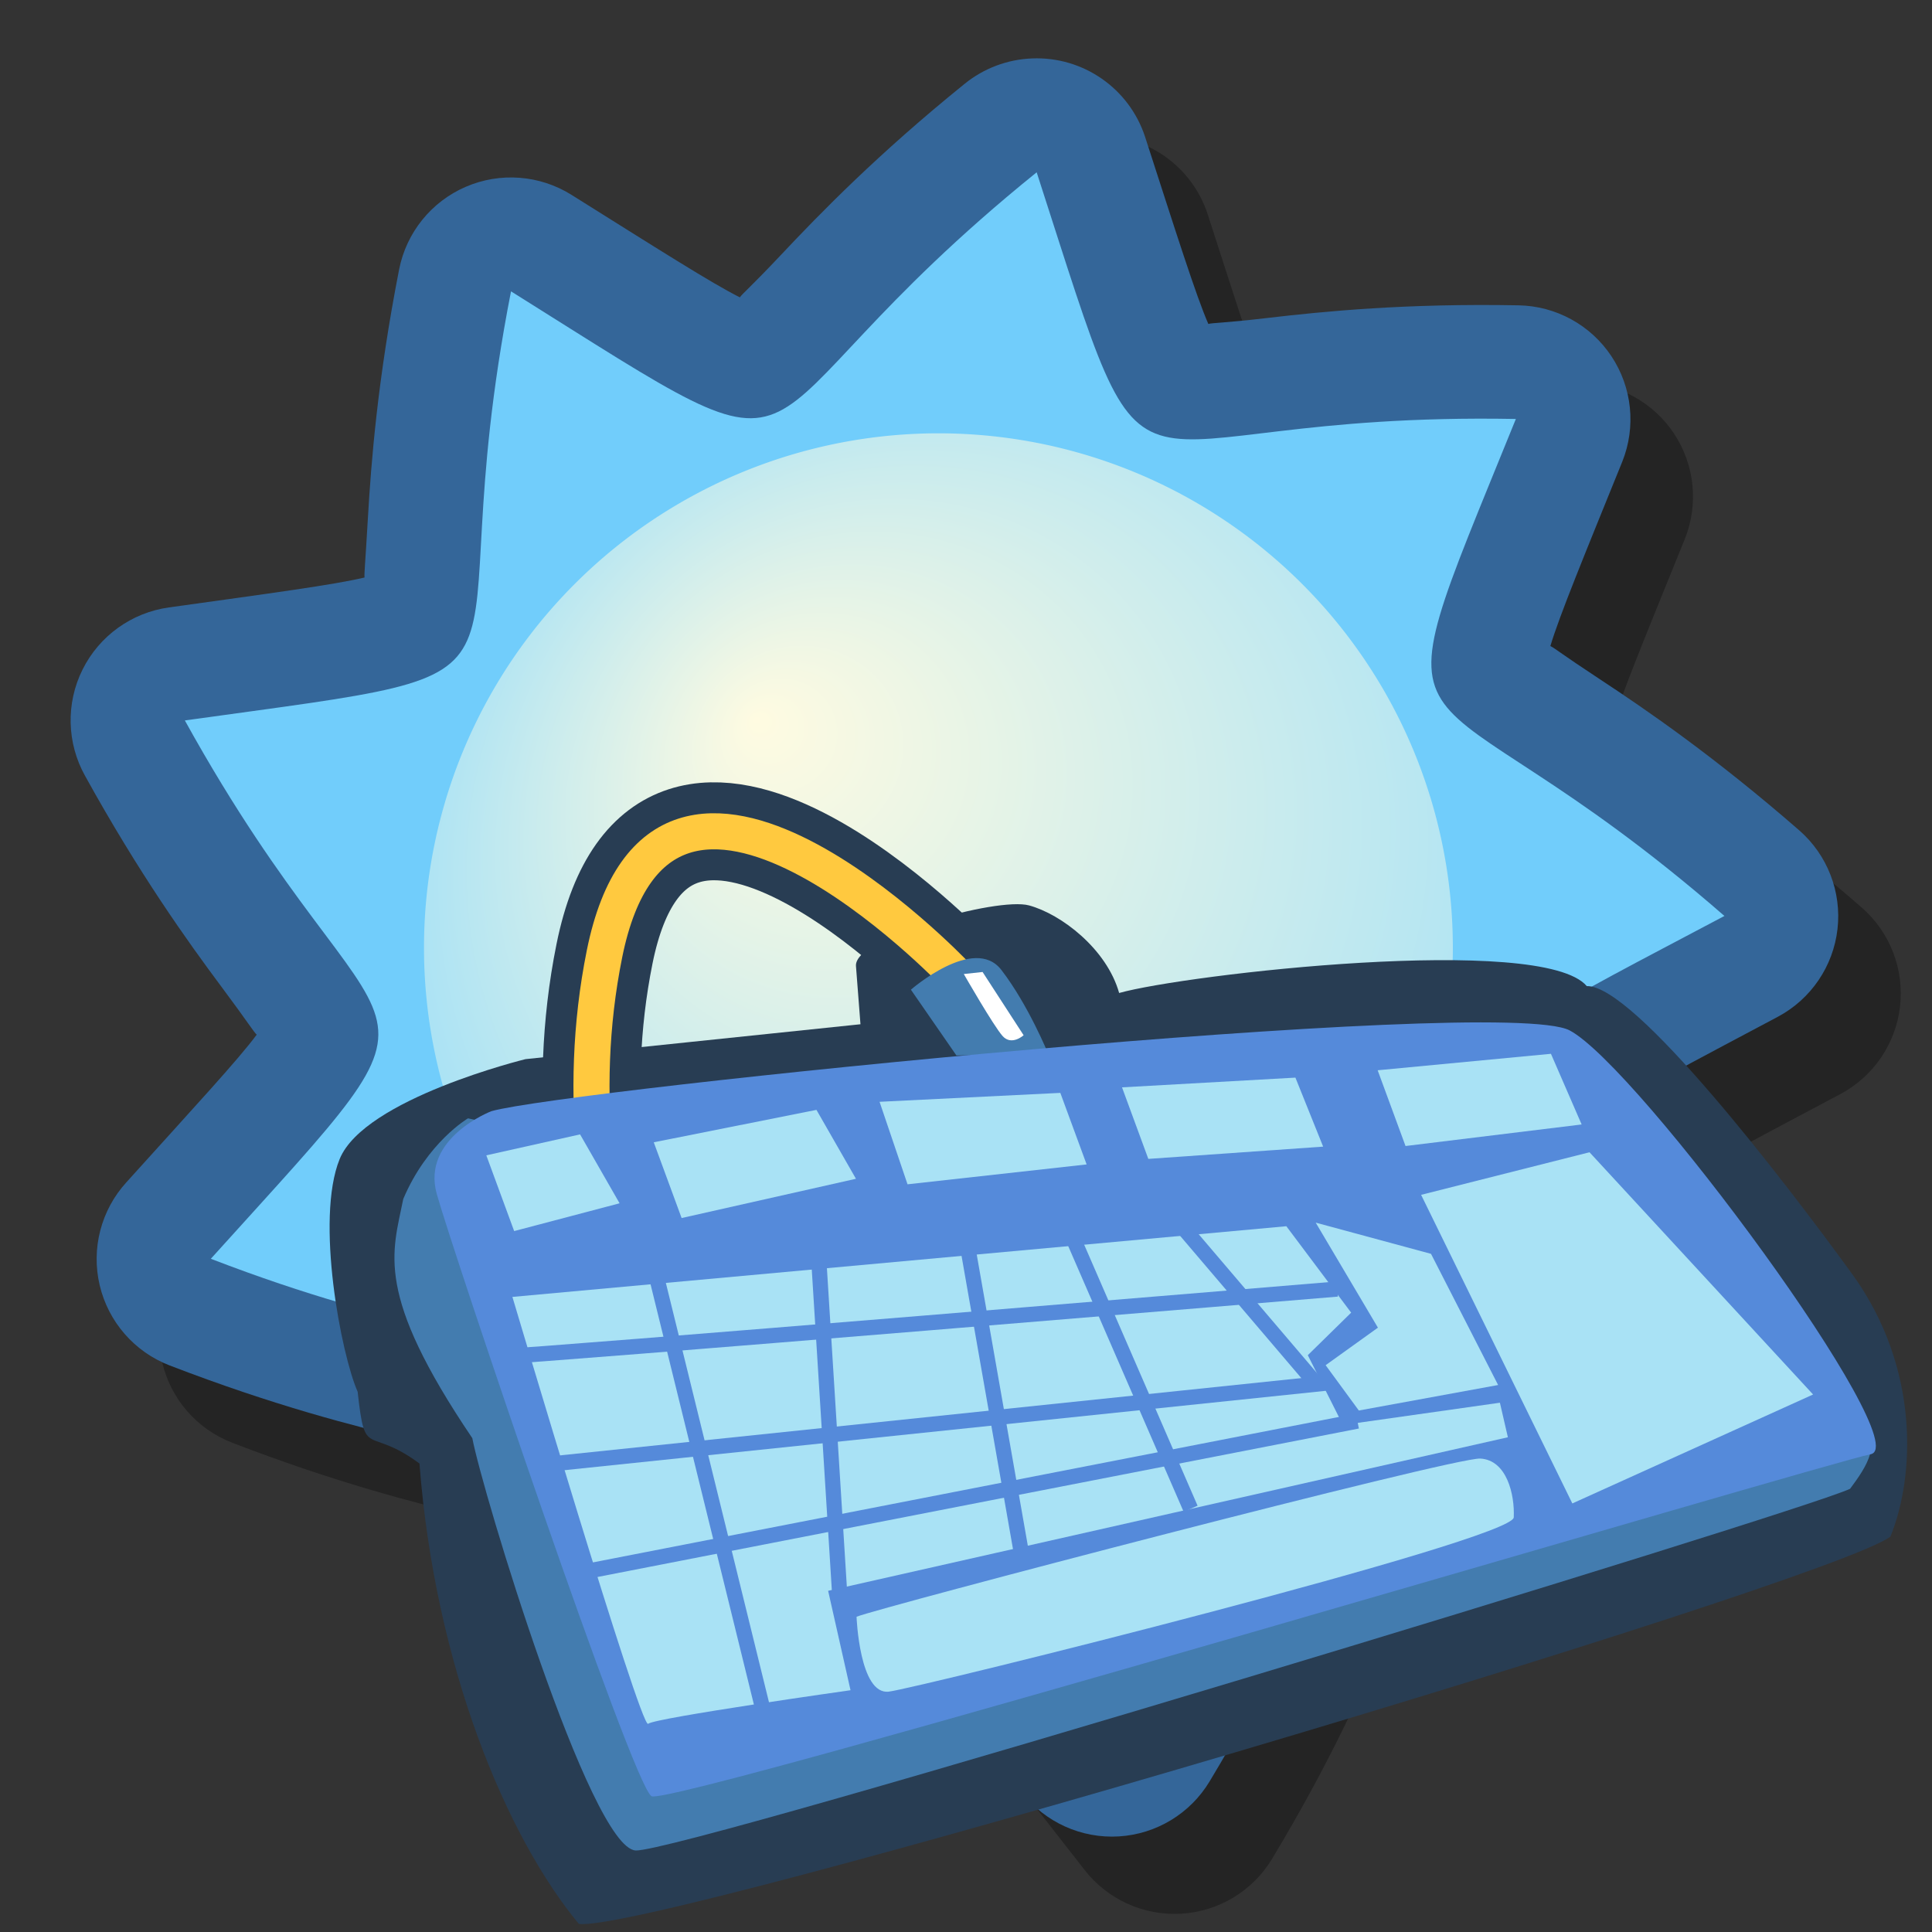
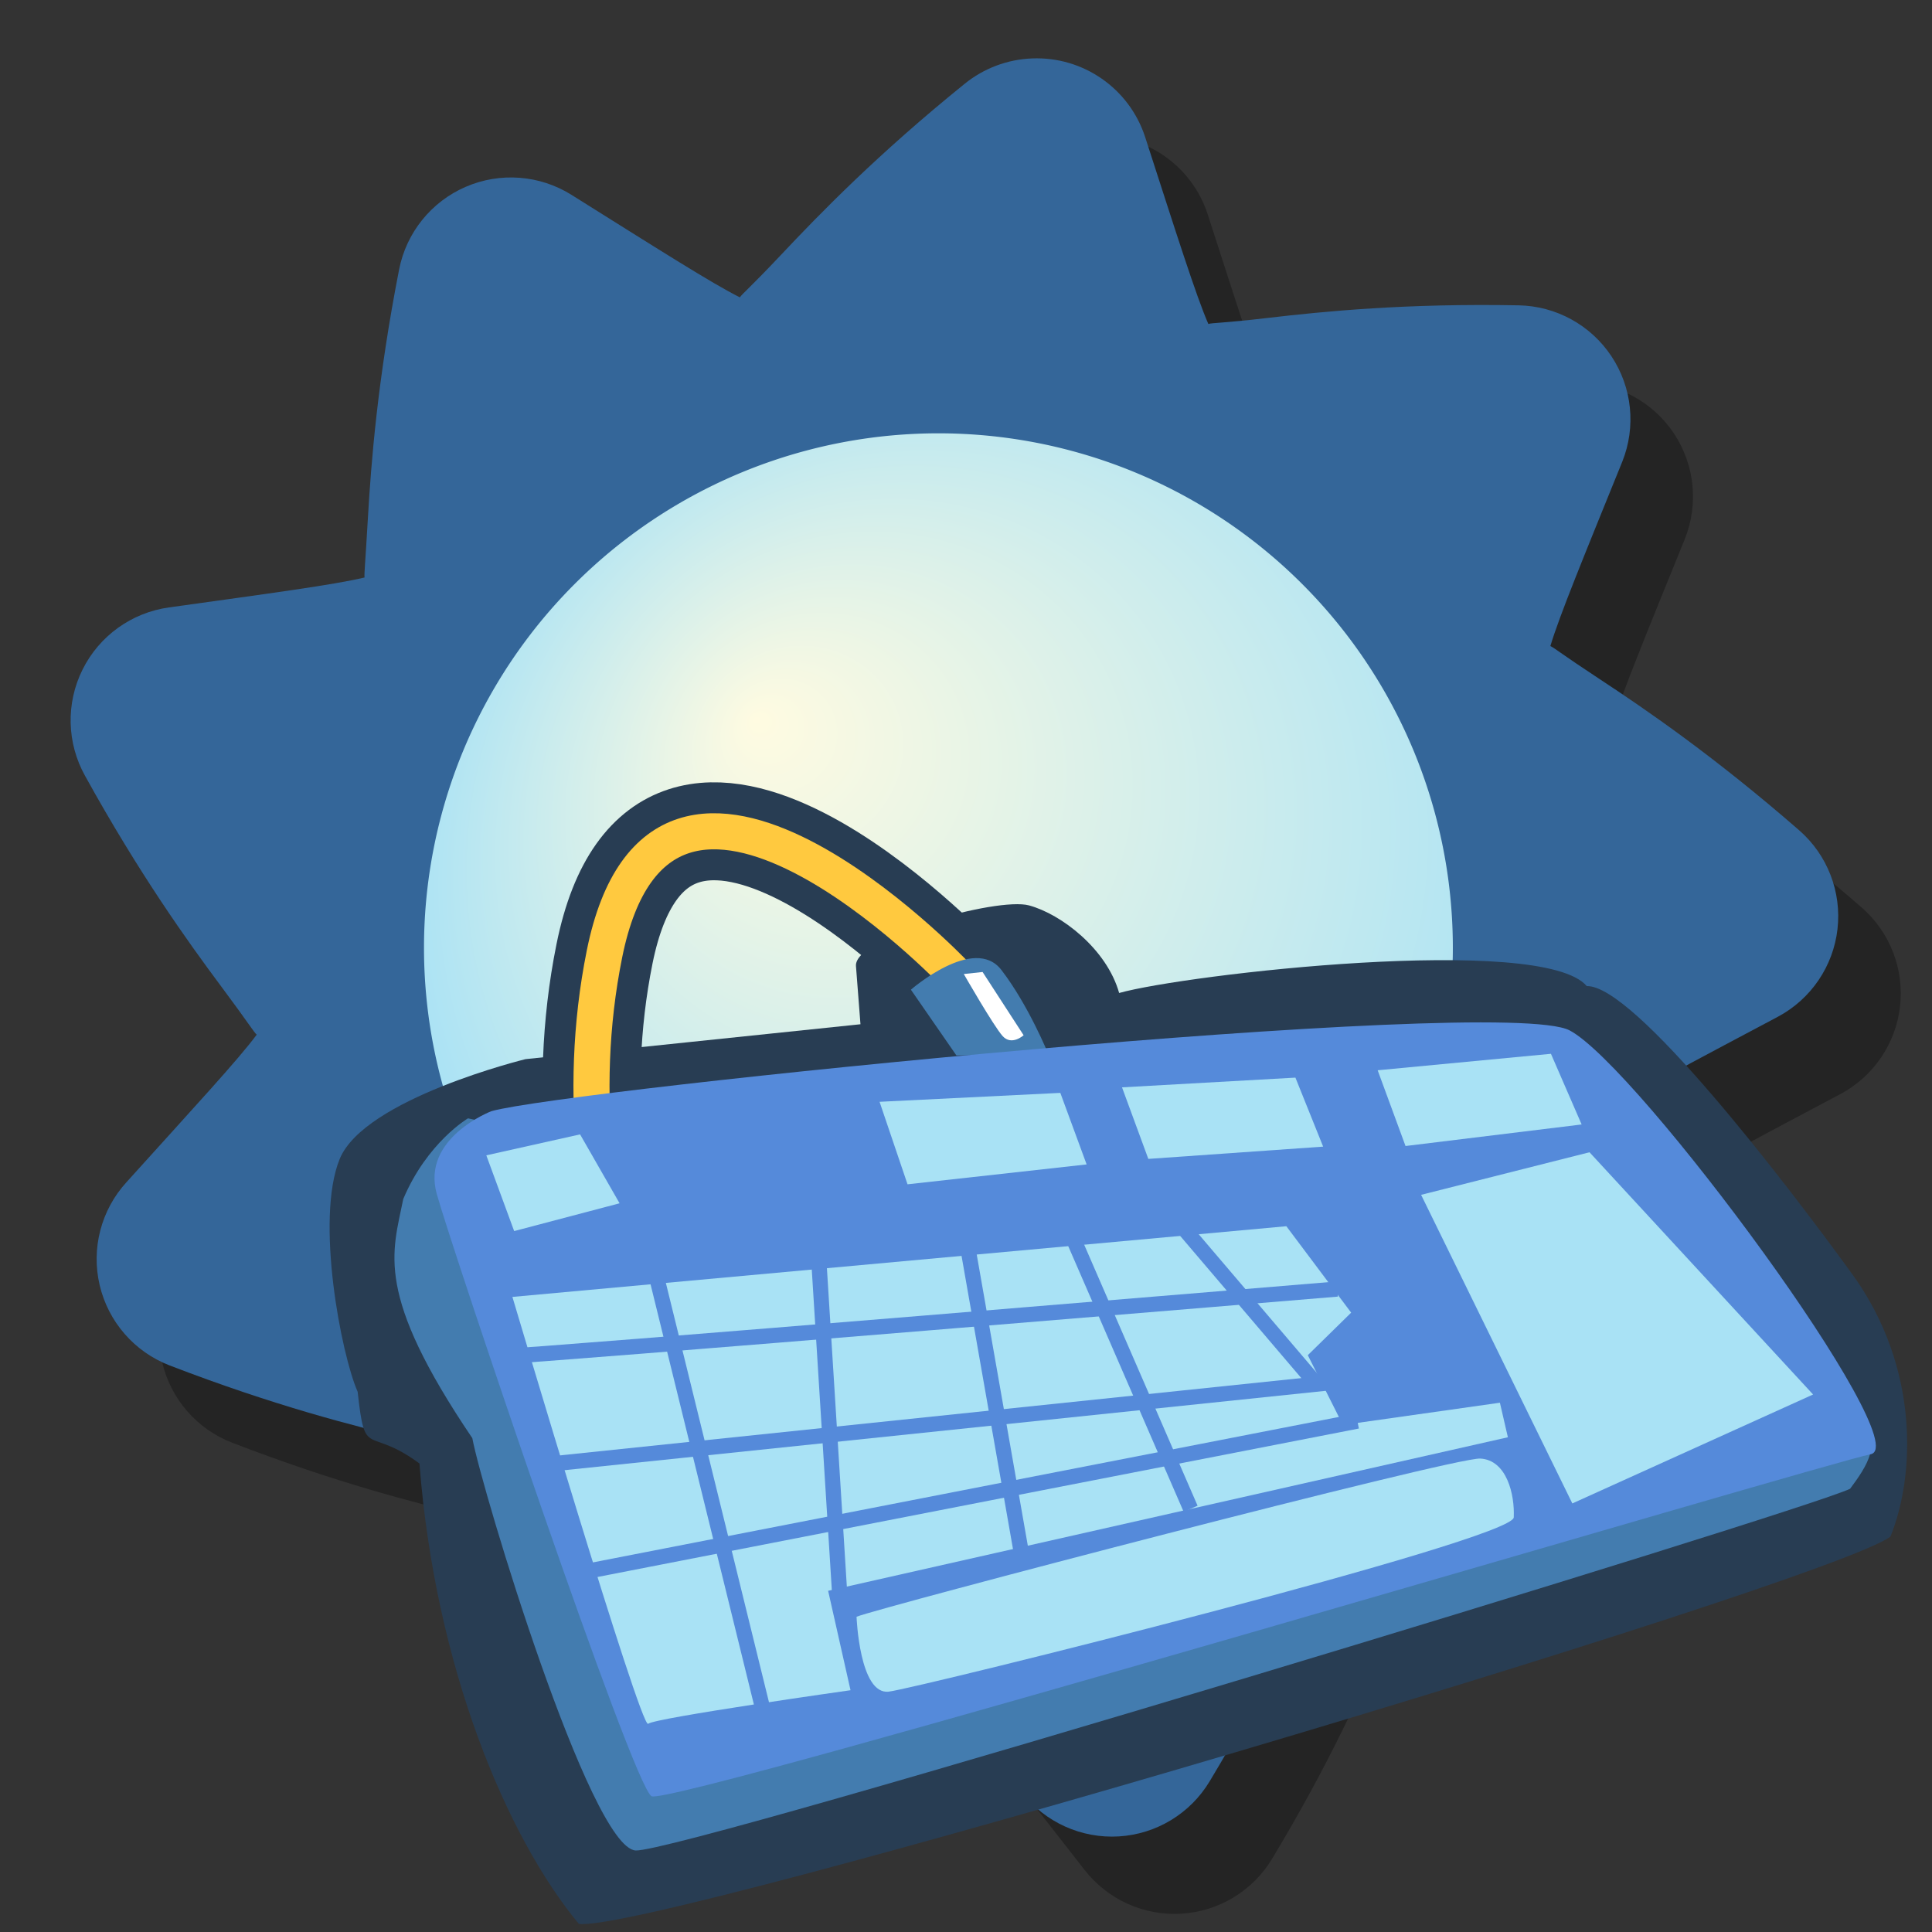
<svg xmlns="http://www.w3.org/2000/svg" xmlns:ns1="http://sodipodi.sourceforge.net/DTD/sodipodi-0.dtd" xmlns:ns2="http://www.inkscape.org/namespaces/inkscape" xmlns:xlink="http://www.w3.org/1999/xlink" width="90" height="90" id="svg2" ns1:version="0.32" ns2:version="0.46+devel" version="1.0" ns1:docname="gpm-brightness-kbd.svg" ns2:output_extension="org.inkscape.output.svg.inkscape">
  <rect width="100%" height="100%" fill="#333333" stroke="none" />
  <defs id="defs4">
    <linearGradient id="linearGradient3165">
      <stop style="stop-color:#fffbe1;stop-opacity:1" offset="0" id="stop3167" />
      <stop style="stop-color:#a9e2f5;stop-opacity:1" offset="1" id="stop3169" />
    </linearGradient>
    <radialGradient ns2:collect="always" xlink:href="#linearGradient3165" id="radialGradient3173" cx="42.024" cy="44.997" fx="35.642" fy="32.428" r="28.193" gradientUnits="userSpaceOnUse" gradientTransform="matrix(1.024,-0.524,0.501,0.98,-19.759,21.721)" />
  </defs>
  <ns1:namedview id="base" pagecolor="#ffffff" bordercolor="#666666" borderopacity="1.0" gridtolerance="10000" guidetolerance="10" objecttolerance="10" ns2:pageopacity="0.0" ns2:pageshadow="2" ns2:zoom="2.7666667" ns2:cx="110.68995" ns2:cy="34.578528" ns2:document-units="px" ns2:current-layer="layer1" showgrid="false" ns2:window-width="638" ns2:window-height="724" ns2:window-x="0" ns2:window-y="1" />
  <g ns2:label="Layer 1" ns2:groupmode="layer" id="layer1">
    <path transform="matrix(0.992,0,0,0.992,1.667,2.726)" d="M 49.719,3.625 C 48.566,3.67 47.459,4.087 46.562,4.812 C 42.473,8.117 39.775,10.893 37.938,12.844 C 36.499,14.371 36.123,14.665 36,14.844 C 34.692,14.192 32.11,12.547 28.094,10.031 C 26.601,9.096 24.744,8.955 23.127,9.654 C 21.51,10.353 20.341,11.803 20,13.531 C 18.991,18.691 18.685,22.573 18.531,25.25 C 18.412,27.334 18.357,27.773 18.375,28 C 16.956,28.342 13.885,28.751 9.188,29.406 C 7.438,29.65 5.922,30.741 5.135,32.321 C 4.347,33.902 4.391,35.77 5.25,37.312 C 7.794,41.914 10.054,45.07 11.656,47.219 C 12.924,48.919 13.167,49.338 13.312,49.469 C 12.443,50.644 10.363,52.887 7.188,56.406 C 6,57.712 5.533,59.52 5.939,61.238 C 6.345,62.956 7.572,64.364 9.219,65 C 14.125,66.889 17.892,67.852 20.5,68.469 C 22.56,68.956 23.021,69.116 23.219,69.125 C 23.309,70.584 23.171,73.667 23,78.406 C 22.937,80.169 23.747,81.849 25.165,82.898 C 26.583,83.948 28.426,84.231 30.094,83.656 C 35.066,81.95 38.542,80.267 40.938,79.062 C 42.814,78.119 43.261,77.97 43.438,77.844 C 44.444,78.903 46.336,81.325 49.25,85.062 C 50.334,86.455 52.035,87.224 53.796,87.118 C 55.558,87.012 57.154,86.044 58.062,84.531 C 60.775,80.028 62.347,76.492 63.406,74.031 C 64.239,72.098 64.483,71.701 64.531,71.5 C 65.983,71.665 68.986,72.321 73.625,73.312 C 75.348,73.681 77.142,73.177 78.422,71.966 C 79.702,70.755 80.304,68.991 80.031,67.25 C 79.214,62.056 78.177,58.318 77.406,55.75 C 76.805,53.747 76.719,53.298 76.625,53.094 C 77.843,52.286 80.564,50.845 84.75,48.625 C 86.3,47.796 87.345,46.259 87.545,44.512 C 87.744,42.766 87.074,41.032 85.75,39.875 C 81.786,36.422 78.582,34.221 76.344,32.75 C 74.605,31.607 74.269,31.317 74.062,31.219 C 74.479,29.815 75.657,26.955 77.438,22.562 C 78.093,20.929 77.903,19.077 76.929,17.61 C 75.955,16.143 74.323,15.249 72.562,15.219 C 67.306,15.121 63.444,15.5 60.781,15.812 C 58.685,16.058 58.201,16.035 58,16.094 C 57.416,14.754 56.491,11.821 55.031,7.312 C 54.287,5.032 52.116,3.525 49.719,3.625 L 49.719,3.625 z" id="path3191" style="fill:#000000;fill-opacity:0.294;fill-rule:evenodd;stroke:#000000;stroke-width:0;stroke-linecap:butt;stroke-linejoin:miter;marker:none;marker-start:none;marker-mid:none;marker-end:none;stroke-miterlimit:4;stroke-dashoffset:0;stroke-opacity:1;visibility:visible;display:inline;overflow:visible;enable-background:accumulate" ns2:original="M 49.9375 8.96875 C 34.522795 21.423402 41.293336 24.611544 25.25 14.5625 C 21.447348 34.011695 28.686808 32.104311 9.9375 34.71875 C 19.526201 52.061996 23.838524 45.945397 11.15625 60 C 29.649645 67.122196 29.02481 59.675294 28.34375 78.59375 C 47.088573 72.162343 41.829925 66.851092 53.46875 81.78125 C 63.694091 64.80557 56.237224 64.137881 74.75 68.09375 C 71.671305 48.516901 65.525609 52.775662 82.25 43.90625 C 67.30783 30.888459 65.358267 38.107098 72.46875 20.5625 C 52.654705 20.194934 55.768007 26.979224 49.9375 8.96875 z " ns2:radius="5.3519611" ns1:type="inkscape:offset" />
    <path ns1:type="inkscape:offset" ns2:radius="5.3519611" ns2:original="M 49.9375 8.96875 C 34.522795 21.423402 41.293336 24.611544 25.25 14.5625 C 21.447348 34.011695 28.686808 32.104311 9.9375 34.71875 C 19.526201 52.061996 23.838524 45.945397 11.15625 60 C 29.649645 67.122196 29.02481 59.675294 28.34375 78.59375 C 47.088573 72.162343 41.829925 66.851092 53.46875 81.78125 C 63.694091 64.80557 56.237224 64.137881 74.75 68.09375 C 71.671305 48.516901 65.525609 52.775662 82.25 43.90625 C 67.30783 30.888459 65.358267 38.107098 72.46875 20.5625 C 52.654705 20.194934 55.768007 26.979224 49.9375 8.96875 z " style="fill:#346699;fill-opacity:1;fill-rule:evenodd;stroke:#000000;stroke-width:0;stroke-linecap:butt;stroke-linejoin:miter;marker:none;marker-start:none;marker-mid:none;marker-end:none;stroke-miterlimit:4;stroke-dashoffset:0;stroke-opacity:1;visibility:visible;display:inline;overflow:visible;enable-background:accumulate" id="path3180" d="M 49.719,3.625 C 48.566,3.67 47.459,4.087 46.562,4.812 C 42.473,8.117 39.775,10.893 37.938,12.844 C 36.499,14.371 36.123,14.665 36,14.844 C 34.692,14.192 32.11,12.547 28.094,10.031 C 26.601,9.096 24.744,8.955 23.127,9.654 C 21.51,10.353 20.341,11.803 20,13.531 C 18.991,18.691 18.685,22.573 18.531,25.25 C 18.412,27.334 18.357,27.773 18.375,28 C 16.956,28.342 13.885,28.751 9.188,29.406 C 7.438,29.65 5.922,30.741 5.135,32.321 C 4.347,33.902 4.391,35.77 5.25,37.312 C 7.794,41.914 10.054,45.07 11.656,47.219 C 12.924,48.919 13.167,49.338 13.312,49.469 C 12.443,50.644 10.363,52.887 7.188,56.406 C 6,57.712 5.533,59.52 5.939,61.238 C 6.345,62.956 7.572,64.364 9.219,65 C 14.125,66.889 17.892,67.852 20.5,68.469 C 22.56,68.956 23.021,69.116 23.219,69.125 C 23.309,70.584 23.171,73.667 23,78.406 C 22.937,80.169 23.747,81.849 25.165,82.898 C 26.583,83.948 28.426,84.231 30.094,83.656 C 35.066,81.95 38.542,80.267 40.938,79.062 C 42.814,78.119 43.261,77.97 43.438,77.844 C 44.444,78.903 46.336,81.325 49.25,85.062 C 50.334,86.455 52.035,87.224 53.796,87.118 C 55.558,87.012 57.154,86.044 58.062,84.531 C 60.775,80.028 62.347,76.492 63.406,74.031 C 64.239,72.098 64.483,71.701 64.531,71.5 C 65.983,71.665 68.986,72.321 73.625,73.312 C 75.348,73.681 77.142,73.177 78.422,71.966 C 79.702,70.755 80.304,68.991 80.031,67.25 C 79.214,62.056 78.177,58.318 77.406,55.75 C 76.805,53.747 76.719,53.298 76.625,53.094 C 77.843,52.286 80.564,50.845 84.75,48.625 C 86.3,47.796 87.345,46.259 87.545,44.512 C 87.744,42.766 87.074,41.032 85.75,39.875 C 81.786,36.422 78.582,34.221 76.344,32.75 C 74.605,31.607 74.269,31.317 74.062,31.219 C 74.479,29.815 75.657,26.955 77.438,22.562 C 78.093,20.929 77.903,19.077 76.929,17.61 C 75.955,16.143 74.323,15.249 72.562,15.219 C 67.306,15.121 63.444,15.5 60.781,15.812 C 58.685,16.058 58.201,16.035 58,16.094 C 57.416,14.754 56.491,11.821 55.031,7.312 C 54.287,5.032 52.116,3.525 49.719,3.625 L 49.719,3.625 z" transform="matrix(0.992,0,0,0.992,-1.247,-0.874)" />
-     <path style="fill:#71cdfb;fill-opacity:1;fill-rule:evenodd;stroke:#000000;stroke-width:0;stroke-linecap:butt;stroke-linejoin:miter;marker:none;marker-start:none;marker-mid:none;marker-end:none;stroke-miterlimit:4;stroke-dashoffset:0;stroke-opacity:1;visibility:visible;display:inline;overflow:visible;enable-background:accumulate" d="M 72.889,66.649 C 54.528,62.725 61.917,63.399 51.776,80.236 C 40.232,65.428 45.459,70.694 26.868,77.073 C 27.544,58.309 28.163,65.703 9.821,58.639 C 22.4,44.7 18.121,50.762 8.611,33.561 C 27.207,30.968 20.033,32.862 23.805,13.572 C 39.716,23.539 33.003,20.378 48.292,8.026 C 54.074,25.888 50.964,19.152 70.615,19.517 C 63.563,36.918 65.51,29.758 80.33,42.669 C 63.742,51.466 69.836,47.233 72.889,66.649 z" id="path3175" ns1:nodetypes="cccccccccc" />
    <path ns1:type="arc" style="opacity:1;fill:url(#radialGradient3173);fill-opacity:1;fill-rule:evenodd;stroke:#000000;stroke-width:0;stroke-linecap:butt;stroke-linejoin:miter;marker:none;marker-start:none;marker-mid:none;marker-end:none;stroke-miterlimit:4;stroke-dasharray:none;stroke-dashoffset:0;stroke-opacity:1;visibility:visible;display:inline;overflow:visible;enable-background:accumulate" id="path2399" ns1:cx="43.012047" ns1:cy="47.349396" ns1:rx="28.192772" ns1:ry="28.192772" d="M 71.205,47.349 A 28.193,28.193 0 1 1 14.819,47.349 A 28.193,28.193 0 1 1 71.205,47.349 z" transform="matrix(0.85,0,0,0.85,7.155,3.903)" />
    <g id="g2519" transform="matrix(0.744,0.417,-0.417,0.744,35.298,12.214)">
      <path id="path684" style="font-size:12px;fill:none;stroke:#283d53;stroke-width:5.35;stroke-linecap:round" d="m 28.407,28.653 c 0,0 -22.143,-6.833 -17.238,8.391 4.905,15.224 19.06,23.255 19.06,23.255" />
      <path id="path683" style="font-size:12px;fill:#283d53;fill-rule:evenodd;stroke-width:1" d="m 10.218,44.172 c 0,0 -6.629,6.187 -6.187,9.723 0.442,3.536 5.303,9.281 7.071,10.607 2.21,3.094 1.326,1.326 4.861,1.768 6.187,9.281 14.142,15.468 19.887,17.678 C 39.386,82.621 86.232,34.449 88,30.472 87.558,26.936 84.906,21.633 79.161,18.981 73.416,16.329 61.041,11.026 58.832,12.352 55.296,11.026 39.386,22.517 36.735,25.168 c -1.768,-1.768 -4.861,-2.21 -6.629,-1.768 -1.768,0.442 -7.513,6.187 -6.629,7.513 0.884,1.326 1.768,2.652 1.768,2.652 z" />
      <path id="path682" style="font-size:12px;fill:none;stroke:#ffc93f;stroke-width:1.97;stroke-linecap:round" d="m 28.407,28.653 c 0,0 -22.143,-6.833 -17.238,8.391 4.905,15.224 19.06,23.255 19.06,23.255" />
      <path id="path676" style="font-size:12px;fill:#437caf;fill-rule:evenodd;stroke-width:1" d="m 30.649,32.489 -3.924,-1.918 c 0,0 1.542,-4.315 3.784,-3.356 2.242,0.959 4.485,2.757 4.485,2.757 z" />
      <path id="path652" style="font-size:12px;fill:#437caf;fill-rule:evenodd;stroke-width:1" d="m 9.058,48.529 c 0,0 -1.303,2.228 -0.93,5.571 0.93,2.865 1.117,5.253 9.677,9.551 1.861,2.228 16.563,16.395 18.796,15.281 2.233,-1.114 46.525,-47.276 48.2,-49.663 0.186,-1.433 0.372,-3.343 -1.489,-3.184 C 81.45,26.244 9.058,48.529 9.058,48.529 z" />
      <path id="path616" style="font-size:12px;fill:#558ada;fill-rule:evenodd;stroke-width:1" d="m 9.983,47.561 c 0,0 -2.632,3.152 -0.395,5.403 2.237,2.251 25.134,22.961 26.318,22.961 1.184,0 46.978,-47.161 48.952,-48.849 C 86.833,25.387 63.409,14.807 59.198,14.92 54.987,15.032 13.009,44.522 9.983,47.561 z" />
      <g style="fill:#a9e2f5" id="g4142">
        <path d="m 40.881,61.9 c 0,0 2.233,3.661 3.536,2.706 1.303,-0.955 25.682,-23.877 25.123,-24.991 -0.558,-1.114 -1.861,-2.547 -3.164,-1.91 -1.303,0.637 -24.751,23.24 -25.496,24.195 z" style="font-size:12px;fill:#a9e2f5;fill-rule:evenodd;stroke-width:1" id="path653" />
        <path d="m 10.919,49.802 3.35,2.865 4.28,-4.139 -3.722,-2.228 z" style="font-size:12px;fill:#a9e2f5;fill-rule:evenodd;stroke-width:1" id="path660" />
-         <path d="m 18.549,44.709 3.35,2.865 7.258,-6.526 -3.722,-2.228 z" style="font-size:12px;fill:#a9e2f5;fill-rule:evenodd;stroke-width:1" id="path661" />
        <path d="m 28.226,36.75 3.536,3.184 8.002,-5.73 -3.164,-2.706 z" style="font-size:12px;fill:#a9e2f5;fill-rule:evenodd;stroke-width:1" id="path662" />
        <path d="m 39.392,29.587 3.164,2.706 8.002,-5.253 -3.164,-2.547 z" style="font-size:12px;fill:#a9e2f5;fill-rule:evenodd;stroke-width:1" id="path663" />
        <path d="m 51.116,21.946 3.35,2.865 7.816,-5.73 -3.35,-2.547 z" style="font-size:12px;fill:#a9e2f5;fill-rule:evenodd;stroke-width:1" id="path664" />
-         <path d="m 58.56,29.268 6.7,4.457 -5.955,4.935 -2.792,-1.273 1.489,-3.184 -5.769,-3.343 z" style="font-size:12px;fill:#a9e2f5;fill-rule:evenodd;stroke-width:1" id="path665" />
        <path d="M 50.93,31.815 15.943,55.851 c 0,0 17.679,17.191 17.866,16.714 0.186,-0.478 8.747,-7.004 8.747,-7.004 l -3.722,-4.139 28.287,-25.468 -1.303,-1.433 -6.886,5.253 -3.536,-2.388 0.93,-3.184 z" style="font-size:12px;fill:#a9e2f5;fill-rule:evenodd;stroke-width:1" id="path666" />
        <path d="M 63.399,20.195 80.52,25.766 71.959,37.386 56.513,26.721 z" style="font-size:12px;fill:#a9e2f5;fill-rule:evenodd;stroke-width:1" id="path667" />
      </g>
      <g style="fill:#558ada;stroke:#558ada" id="g4132">
        <path d="M 17.195,58.86 C 17.756,58.621 55.035,33.447 55.035,33.447" style="font-size:12px;fill:#558ada;fill-rule:evenodd;stroke:#558ada;stroke-width:0.83" id="path668" />
        <path d="M 21.68,63.176 56.997,38.242" style="font-size:12px;fill:#558ada;fill-rule:evenodd;stroke:#558ada;stroke-width:0.83" id="path669" />
        <path d="M 26.165,67.491 59.519,39.201" style="font-size:12px;fill:#558ada;fill-rule:evenodd;stroke:#558ada;stroke-width:0.83" id="path670" />
        <path d="M 21.96,50.709 38.778,68.69" style="font-size:12px;fill:#558ada;fill-rule:evenodd;stroke:#558ada;stroke-width:0.83" id="path671" />
        <path d="M 29.248,45.435 39.619,61.497" style="font-size:12px;fill:#558ada;fill-rule:evenodd;stroke:#558ada;stroke-width:0.83" id="path672" />
        <path d="m 36.535,41.599 10.371,12.706" style="font-size:12px;fill:#558ada;fill-rule:evenodd;stroke:#558ada;stroke-width:0.83" id="path673" />
        <path d="M 41.3,38.242 53.913,47.832" style="font-size:12px;fill:#558ada;fill-rule:evenodd;stroke:#558ada;stroke-width:0.83" id="path674" />
        <path d="m 46.065,34.646 10.371,3.836" style="font-size:12px;fill:#558ada;fill-rule:evenodd;stroke:#558ada;stroke-width:0.83" id="path675" />
      </g>
      <path id="path681" style="font-size:12px;fill:#ffffff;fill-rule:evenodd;stroke-width:1" d="m 29.668,27.814 3.644,1.918 c 0,0 -0.28,0.839 -0.981,0.599 -0.701,-0.24 -3.504,-1.918 -3.504,-1.918 z" />
    </g>
  </g>
</svg>